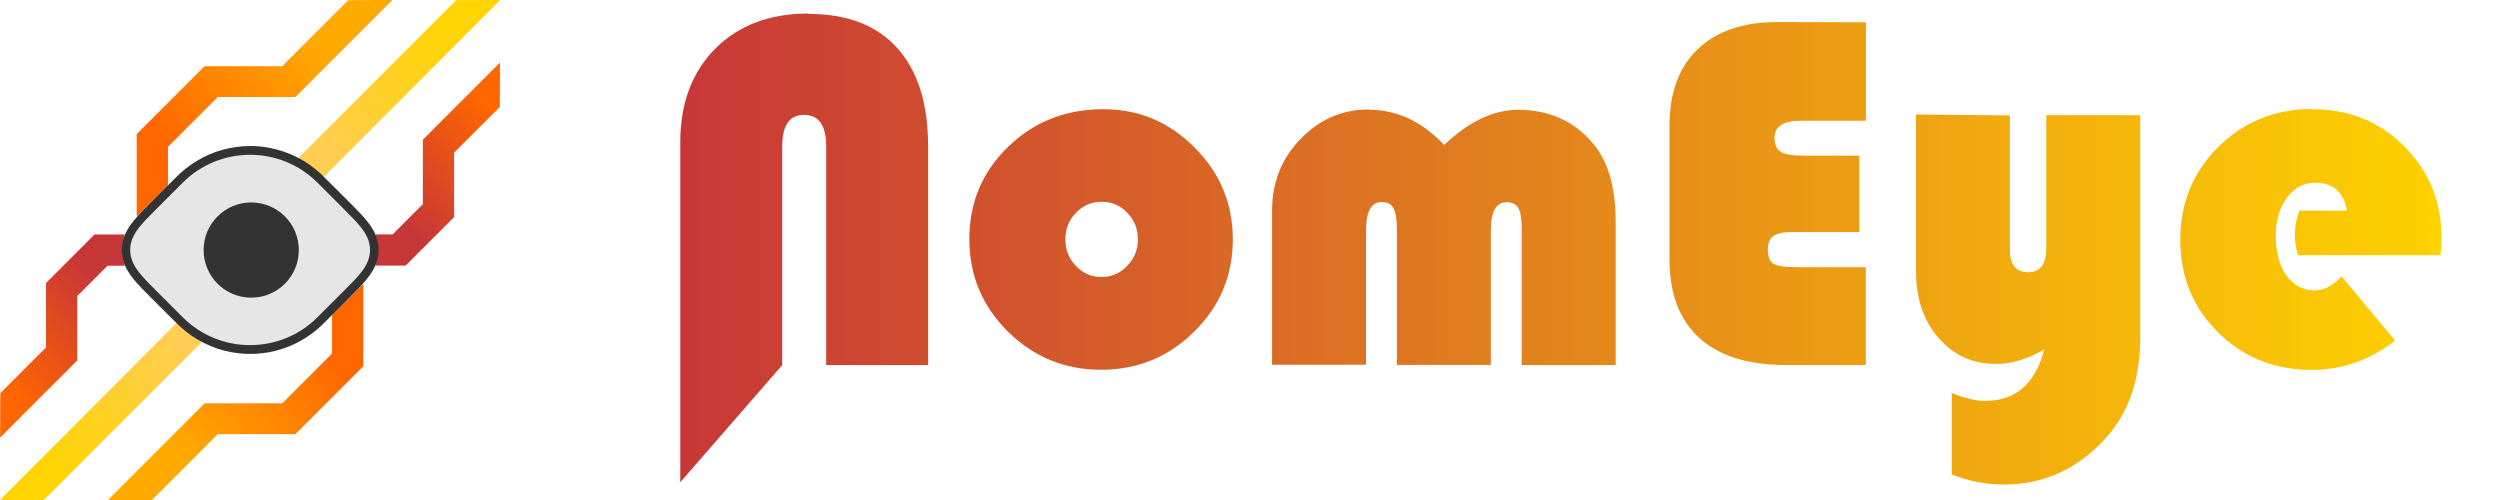
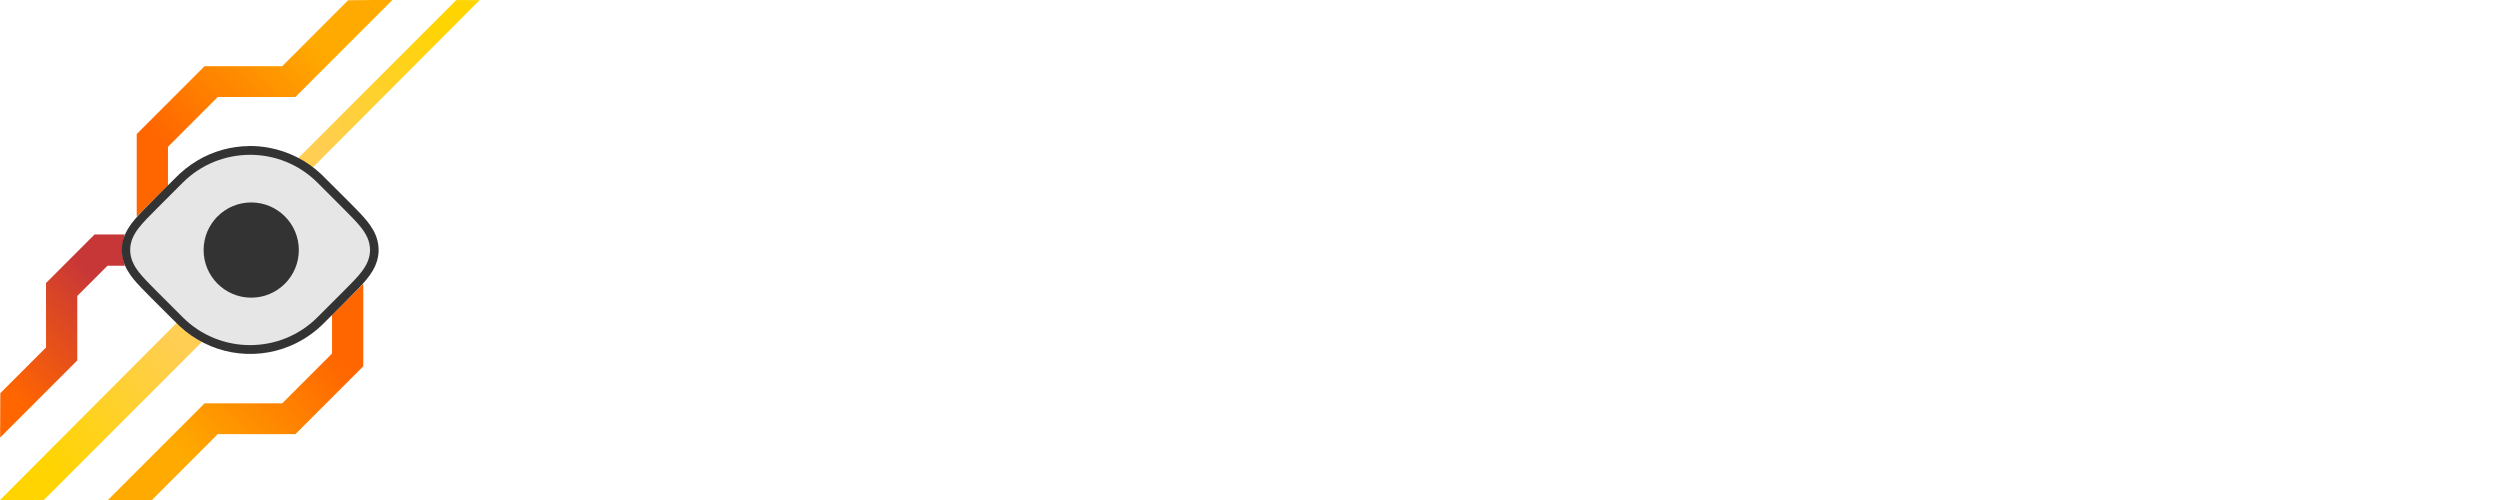
<svg xmlns="http://www.w3.org/2000/svg" xmlns:xlink="http://www.w3.org/1999/xlink" width="1280" height="256" version="1.1" viewBox="0 0 1280 256">
  <defs>
    <linearGradient id="b">
      <stop stop-color="#c83737" offset="0" />
      <stop stop-color="#f60" offset="1" />
    </linearGradient>
    <linearGradient id="c">
      <stop stop-color="#f60" offset="0" />
      <stop stop-color="#fa0" offset="1" />
    </linearGradient>
    <linearGradient id="a">
      <stop stop-color="#ffce52" offset="0" />
      <stop stop-color="#ffd400" offset="1" />
    </linearGradient>
    <linearGradient id="d" x1="577" x2="939" y1="511" y2="512" gradientTransform="rotate(-45 383 309)" gradientUnits="userSpaceOnUse" xlink:href="#a" />
    <linearGradient id="j" x1="420" x2="675" y1="375" y2="120" gradientUnits="userSpaceOnUse" xlink:href="#c" />
    <linearGradient id="i" x1="804" x2="1012" y1="429" y2="229" gradientUnits="userSpaceOnUse" xlink:href="#b" />
    <linearGradient id="h" x1="804" x2="1012" y1="429" y2="229" gradientTransform="rotate(180 512 512)" gradientUnits="userSpaceOnUse" xlink:href="#b" />
    <linearGradient id="g" x1="420" x2="675" y1="375" y2="120" gradientTransform="rotate(180 512 512)" gradientUnits="userSpaceOnUse" xlink:href="#c" />
    <linearGradient id="f" x1="577" x2="939" y1="511" y2="512" gradientTransform="rotate(135 428 565)" gradientUnits="userSpaceOnUse" xlink:href="#a" />
    <linearGradient id="e" x1="310" x2="1036" y1="164" y2="164" gradientTransform="matrix(1.26 0 0 1.26 -42.1 -86.4)" gradientUnits="userSpaceOnUse">
      <stop stop-color="#c83737" offset="0" />
      <stop stop-color="#ffd400" offset="1" />
    </linearGradient>
    <filter id="k" x="0" y="0" width="1.04" height="1.16" color-interpolation-filters="sRGB">
      <feFlood flood-color="rgb(0,0,0)" flood-opacity=".5" in="SourceGraphic" result="flood" />
      <feGaussianBlur in="SourceGraphic" result="blur" stdDeviation="8" />
      <feOffset dx="0" dy="0" in="blur" result="offset" />
      <feComposite in="flood" in2="offset" operator="in" result="comp1" />
      <feComposite in="SourceGraphic" in2="comp1" result="comp2" />
    </filter>
  </defs>
  <g transform="matrix(.25 0 0 .25 -0 .027)">
-     <path d="m1024 128-158 158v132l-61.9 61.9h-35.4s5.73 20.8 5.73 31.2c0 10.9-5.73 32.8-5.73 32.8h61.9l99.4-99.4v-132l93.6-93.6z" color="#000000" fill="url(#i)" />
-     <path id="l" d="m978 0.107-43.6-0.025-324 324s18.7 10.6 25.7 16.1c12.1 9.56 26.3 22.6 26.3 22.6l362-363z" color="#000000" fill="url(#d)" stroke-linecap="square" />
+     <path id="l" d="m978 0.107-43.6-0.025-324 324c12.1 9.56 26.3 22.6 26.3 22.6l362-363z" color="#000000" fill="url(#d)" stroke-linecap="square" />
    <path d="m713 0.422-135 135h-159l-139 139v169l64-63.4v-79.5l102-102h159l199-199z" color="#000000" fill="url(#j)" />
    <path d="m0.249 896 158-158v-132l61.9-61.9h35.4s-5.73-20.8-5.73-31.2c0-10.9 5.73-32.8 5.73-32.8h-61.9l-99.4 99.4v132l-93.6 93.6z" color="#000000" fill="url(#h)" />
    <path d="m311 1024 135-135h159l139-139v-169l-64 63.4v79.5l-102 102h-159l-199 199z" color="#000000" fill="url(#g)" />
    <path d="m46.1 1024 43.6 0.025 324-324s-18.7-10.6-25.7-16.1c-12.1-9.56-26.3-22.6-26.3-22.6l-362 363z" color="#000000" fill="url(#f)" stroke-linecap="square" />
  </g>
  <g transform="translate(-.001 .107)">
    <path transform="matrix(.25 0 0 .25 0 -.08)" d="m510 299c-36.9 0.436-73.6 10.5-105 29.2-17.6 10.3-33.6 23.4-47.7 38-22.1 22.1-44.2 44.1-66.1 66.4-11 11.4-21.8 23.3-29.9 37.1-6.84 11.7-11.3 25-11.8 38.6-0.731 15.7 3.46 31.6 11.4 45.1 7.71 13.5 18.2 25.1 28.9 36.3 13.1 13.7 26.7 26.9 40 40.3 12.8 12.7 25.5 25.6 38.4 38.1 29.4 27.4 66.8 46.1 106 53.2 39.9 7.29 82 2.99 119-12.6 26.2-10.8 50.3-26.9 70.2-47.1 14.6-14.6 29.2-29.2 43.8-43.8 9.69-9.72 19.4-19.4 28.9-29.3 10.1-10.6 19.9-21.8 27.4-34.5 6.78-11.6 11.2-24.8 11.8-38.3 0.78-15.6-3.27-31.4-11.1-44.9-7.6-13.5-18-25.1-28.6-36.3-12.4-13-25.3-25.5-38-38.3-13.5-13.5-26.9-27-40.5-40.3-29.3-27.3-66.4-46.1-106-53.4-13.7-2.57-27.7-3.77-41.7-3.65z" fill="#333" stroke-width="24.4" />
-     <circle transform="matrix(.25 0 0 .25 0 -.08)" cx="512" cy="512" r="125" fill="#333" />
    <path transform="matrix(.25 0 0 .25 0 -.08)" d="m514 463c-26.9 0-48.7 21.8-48.7 48.7s21.8 48.7 48.7 48.7 48.7-21.8 48.7-48.7-21.8-48.7-48.7-48.7z" clip-rule="evenodd" display="none" fill="#e6e6e6" fill-rule="evenodd" stroke-width="24.4" />
    <path transform="matrix(.25 0 0 .25 0 -.08)" d="m417 512c0-53.8 43.6-97.5 97.5-97.5 53.8 0 97.5 43.6 97.5 97.5 0 53.8-43.6 97.5-97.5 97.5-53.8 0-97.5-43.6-97.5-97.5zm-42.8-138c76.1-76.1 200-76.1 276 0l52.8 52.8c15.3 15.3 28.4 28.4 37.6 40.4 9.78 12.8 17.2 27.1 17.2 44.6 0 17.6-7.4 31.8-17.2 44.6-9.12 12-22.3 25.1-37.6 40.4l-52.8 52.8c-76.1 76.1-200 76.1-276 0l-52.8-52.8c-15.3-15.3-28.4-28.4-37.6-40.4-9.78-12.8-17.2-27.1-17.2-44.6 0-17.6 7.4-31.8 17.2-44.6 9.12-12 22.3-25.1 37.6-40.4 0.377-0.377 0.755-0.755 1.13-1.13z" clip-rule="evenodd" fill="#e6e6e6" fill-rule="evenodd" stroke-width="24.4" />
  </g>
-   <path d="m414 6.92c-19.9 0-35.8 6-47.8 18-11.9 12-17.9 28-17.9 48v174l52.2-60v-112c0-10.7 3.69-16.1 11.1-16.1 7.63 0 11.4 5.36 11.4 16.1v112h52.2v-112c1e-5 -21.9-5.27-38.6-15.8-50.3-10.5-11.7-25.6-17.5-45.4-17.5zm496 4.37c-17.5-1e-6 -31.1 4.63-40.8 13.9-9.6 9.26-14.4 22.3-14.4 39.1v68.8c0 17.4 5.1 30.7 15.3 40 10.2 9.17 24.9 13.8 44.2 13.8h41v-50.1h-35.1c-6.09 0-10.1-0.558-12.1-1.67-1.97-1.2-2.96-3.64-2.96-7.33 0-3.26 0.942-5.57 2.83-6.94 1.97-1.37 5.27-2.06 9.9-2.06h34.1v-39.1h-28.8c-5.49 0-9.3-0.642-11.4-1.93-2.14-1.37-3.21-3.77-3.21-7.2 0-5.83 4.5-8.74 13.5-8.74h33.3v-50.4zm274 44.5c-19 1e-6 -35.1 6.47-48.2 19.4-13 12.9-19.5 28.8-19.5 47.6 0 18.9 6.47 34.7 19.4 47.4 12.9 12.8 28.9 19.2 48 19.2 15.6 0 29.8-5.01 42.6-15l-27.4-32.9c-4.46 4.8-9.09 7.2-13.9 7.2-5.91 0-10.7-2.57-14.4-7.71-3.6-5.14-5.4-11.9-5.4-20.2 0-7.97 1.89-14.5 5.66-19.5 3.77-5.14 8.66-7.71 14.7-7.71 9 0 14.4 4.76 16.1 14.3h-24.4c-1.54 4.11-2.31 8.31-2.31 12.6 0 3.09 0.558 6.47 1.67 10.2h72.9c0.343-4.11 0.514-7.11 0.514-9 0-18.5-6.34-34.1-19-46.7-12.6-12.7-28.2-19-46.8-19zm-619 0.127c-19.4 0-35.7 6.43-48.9 19.3-13.2 12.8-19.8 28.5-19.8 47.3 0 18.4 6.6 34.2 19.8 47.3 13.2 13 29.1 19.5 47.7 19.5s34.5-6.51 47.6-19.5c13.2-13 19.8-28.8 19.8-47.3 0-18.3-6.51-33.9-19.5-46.9-12.9-13.1-28.5-19.7-46.7-19.7zm136 0.129c-13.8 0-25.5 5.06-35.2 15.2-9.69 10-14.5 22.2-14.5 36.6v78.9h48.1v-69c0-9.51 2.66-14.3 7.97-14.3 2.91 0 4.93 1.03 6.04 3.09 1.2 2.06 1.8 5.74 1.8 11.1v69.2h48.1v-69c0-9.51 2.7-14.3 8.1-14.3 2.91 0 4.93 1.03 6.04 3.09s1.67 5.74 1.67 11.1v69.2h48.1v-73.5c0-17.4-3.81-30.6-11.4-39.7-9.69-11.7-22.5-17.5-38.6-17.5-12.6 0-25.2 6-37.8 18-11.3-12-24.1-18-38.3-18zm280 2.57v80.6c0 13.7 3.86 25 11.6 33.9 7.71 8.83 17.5 13.2 29.4 13.2 8.06 0 16.3-2.49 24.7-7.46-4.63 17.6-14.7 26.4-30.3 26.4-4.89 0-10.6-1.37-17.1-4.11v41.8c8.83 3.43 17.7 5.14 26.6 5.14 20.3 0 37.6-7.8 51.9-23.4 12-13.1 18-30.3 18-51.7v-114h-48.1v67.8c0 8.4-3.04 12.6-9.13 12.6-6.34 0-9.51-3.82-9.51-11.4v-68.9zm-417 44.7c5.23 0 9.64 1.88 13.2 5.66 3.6 3.69 5.4 8.23 5.4 13.6 0 5.31-1.84 9.86-5.53 13.6-3.6 3.77-7.97 5.66-13.1 5.66-5.06 0-9.43-1.88-13.1-5.66-3.6-3.77-5.4-8.31-5.4-13.6 0-5.4 1.8-9.94 5.4-13.6 3.6-3.77 7.97-5.66 13.1-5.66z" fill="url(#e)" filter="url(#k)" stroke-width="1.26" style="white-space:pre" />
</svg>